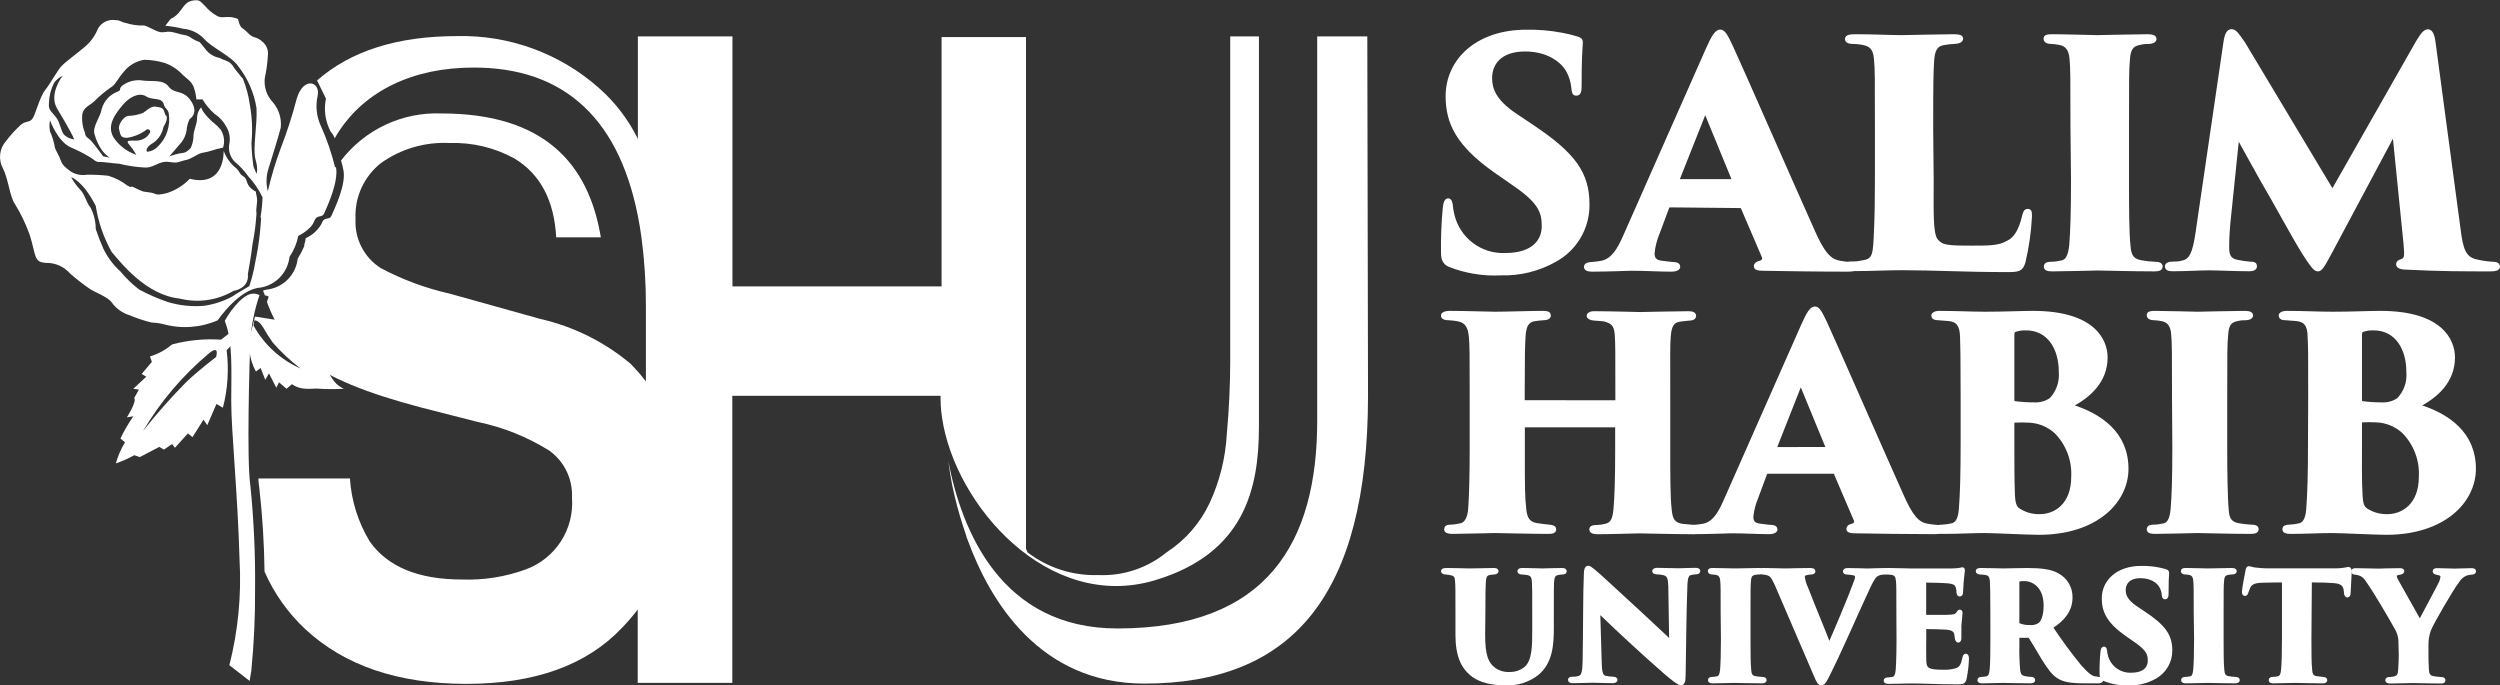
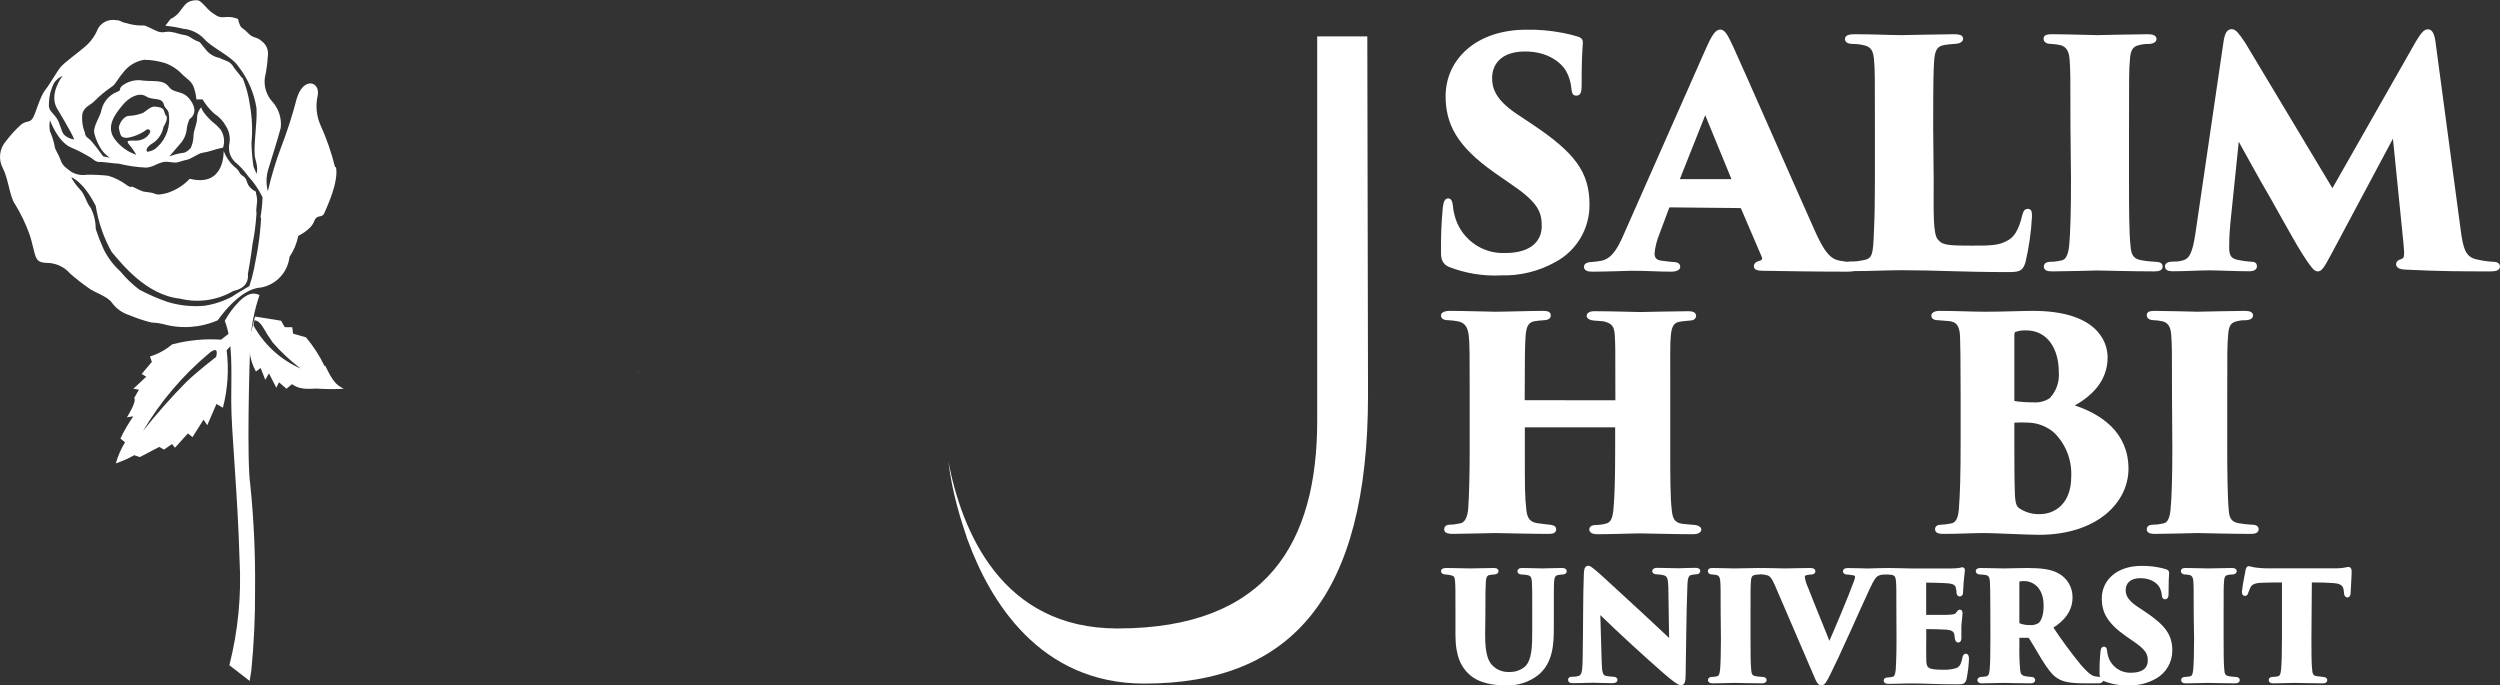
<svg xmlns="http://www.w3.org/2000/svg" width="5489" height="1505" viewBox="0 0 5489 1505" fill="none">
  <rect x="0" y="0" width="5489" height="1505" fill="#333333" stroke="none" />
  <path d="M3183.04 582.513C3171.57 577.772 3167.74 569.054 3167.74 555.442C3167.22 522.154 3168.55 488.863 3171.72 455.722C3173.1 443.486 3175.85 439.357 3179.83 439.357C3183.8 439.357 3185.33 445.475 3185.94 450.828C3186.54 457.947 3187.72 465.006 3189.46 471.934C3195.52 497.647 3210.35 520.446 3231.39 536.412C3252.44 552.378 3278.39 560.513 3304.78 559.418C3369.17 559.418 3388.9 526.229 3388.9 497.017C3388.9 467.805 3383.55 444.863 3325.74 405.25L3283.68 376.038C3200.93 317.766 3177.84 270.2 3177.84 210.552C3178.3 132.551 3243.15 69.079 3351.43 69.079C3377.59 68.633 3403.73 70.888 3429.43 75.808C3440.64 77.857 3451.73 80.564 3462.62 83.914C3469.5 86.055 3471.49 88.044 3471.49 93.397C3470.12 115.115 3468.74 128.727 3468.74 189.14C3468.74 201.375 3466.75 206.117 3461.24 206.117C3455.74 206.117 3455.28 204.128 3453.9 193.269C3452.73 179.386 3448.55 165.924 3441.67 153.81C3428.82 132.092 3397.47 109.15 3348.68 109.15C3293.01 109.15 3272.21 139.739 3272.21 171.551C3272.21 194.646 3280.31 221.105 3326.5 252.306L3361.07 275.401C3456.04 338.414 3486.02 380.473 3486.02 449.145C3486.27 474.161 3479.69 498.77 3467 520.328C3454.3 541.886 3435.98 559.577 3413.98 571.501C3378.02 591.799 3337.19 601.899 3295.91 600.713C3257.42 602.761 3218.94 596.555 3183.04 582.513Z" fill="white" stroke="white" stroke-width="7.735" stroke-miterlimit="10" />
  <path d="M3666.95 451.438C3663.59 451.438 3662.21 452.815 3660.83 456.18L3639.73 512.616C3634 526.484 3630.34 541.119 3628.87 556.052C3628.87 568.9 3634.99 575.017 3649.21 576.394C3656.71 577.77 3667.56 578.382 3673.07 579.147C3683.16 579.147 3685.31 582.512 3685.31 585.876C3685.31 589.241 3679.8 592.606 3670.93 592.606C3640.34 592.606 3617.4 590.618 3581.46 590.618C3573.96 590.618 3529.15 592.606 3495.2 592.606C3485.71 592.606 3481.58 590.006 3481.58 585.876C3481.58 581.747 3486.33 579.147 3494.58 579.147C3501.87 578.608 3509.12 577.689 3516.3 576.394C3540.01 571.653 3553.62 550.546 3567.84 517.969L3749.08 108.078C3761.93 78.866 3769.43 68.772 3776.92 68.772C3784.41 68.772 3789.77 78.254 3801.24 102.725C3818.98 140.655 3932.92 400.661 3979.11 503.745C4002.21 556.664 4017.04 573.029 4040.29 576.394C4047.45 577.837 4054.71 578.757 4062.01 579.147C4070.73 579.147 4074.86 581.747 4074.86 585.876C4074.86 590.006 4070.11 592.606 4057.27 592.606C3990.74 592.606 3913.35 591.382 3869.91 590.618C3859.05 590.618 3854.62 588.629 3854.62 584.5C3854.62 580.37 3857.98 577.77 3864.1 576.394C3870.22 575.017 3874.35 570.276 3872.36 564.158L3826.47 457.097C3826.14 455.925 3825.45 454.889 3824.48 454.145C3823.52 453.401 3822.34 452.988 3821.12 452.968L3666.95 451.438ZM3802.61 397.143C3806.74 397.143 3806.74 395.155 3805.98 393.778L3746.33 248.481C3744.34 243.74 3742.97 245.116 3741.59 248.481L3683.93 393.778C3683.93 395.767 3683.93 397.143 3686.53 397.143H3802.61Z" fill="white" stroke="white" stroke-width="7.735" stroke-miterlimit="10" />
  <path d="M4241.72 395.914C4241.72 464.434 4239.73 513.376 4251.2 527.6C4262.67 541.823 4273.53 543.2 4329.97 543.2C4367.28 543.2 4389 543.2 4407.97 532.341C4424.18 524.999 4435.8 507.258 4443.3 475.445C4445.29 467.951 4446.66 462.445 4452.02 462.445C4457.37 462.445 4457.52 465.963 4457.52 475.445C4455.8 509.047 4451.04 542.423 4443.3 575.165C4437.79 592.754 4432.44 593.519 4405.22 593.519C4311.61 593.519 4248.45 589.389 4175.8 589.389C4143.83 589.389 4107.28 591.377 4069.96 591.377C4060.48 591.377 4054.67 590.154 4054.67 584.036C4054.67 577.918 4058.8 577.918 4068.28 577.918C4077.76 577.918 4083.57 576.542 4091.37 575.165C4115.69 571.036 4116.46 558.8 4118.44 504.505C4119.82 477.434 4120.43 436.751 4120.43 394.691V275.853C4120.43 165.121 4120.43 153.498 4118.44 131.321C4117.07 112.203 4112.33 100.732 4095.35 95.99C4086.69 93.849 4077.81 92.72 4068.89 92.626C4061.4 92.626 4054.67 91.249 4054.67 85.743C4054.67 80.237 4061.4 79.014 4075.01 79.014C4113.7 79.014 4149.03 81.002 4175.49 81.002C4181.61 81.002 4265.73 79.014 4290.2 79.014C4302.44 79.014 4306.41 81.002 4306.41 85.131C4306.41 89.261 4299.68 92.626 4290.2 92.626C4282.45 92.952 4274.73 93.821 4267.11 95.226C4248.75 98.743 4244.01 111.591 4242.64 135.297C4241.26 159.004 4240.65 170.627 4240.65 282.583L4241.72 395.914Z" fill="white" stroke="white" stroke-width="7.735" stroke-miterlimit="10" />
  <path d="M4549.75 275.853C4549.75 170.627 4549.75 150.898 4547.76 129.179C4546.38 110.214 4538.89 98.591 4524.05 95.226C4517.32 93.713 4510.46 92.843 4503.56 92.626C4495.45 92.626 4490.71 89.873 4490.71 85.131C4490.71 80.39 4494.08 79.014 4506.01 79.014C4533.08 79.014 4599.61 81.002 4605.11 81.002C4610.62 81.002 4691.22 79.014 4715.69 79.014C4727.16 79.014 4730.99 81.767 4730.99 85.743C4730.99 89.72 4724.87 92.626 4717.99 92.626C4711.1 92.626 4707.13 92.626 4698.41 94.614C4680.67 97.979 4673.94 106.85 4672.56 131.321C4670.57 153.039 4670.57 170.627 4670.57 275.853V395.303C4670.57 448.833 4670.57 511.999 4673.94 540.447C4675.32 558.188 4679.29 571.036 4699.63 575.012C4709.74 576.89 4719.96 578.066 4730.22 578.53C4741.69 578.53 4744.45 581.13 4744.45 585.26C4744.45 589.389 4741.08 591.989 4730.22 591.989C4684.34 591.989 4611.39 590.001 4605.27 590.001C4601.9 590.001 4530.63 591.989 4507.54 591.989C4496.68 591.989 4491.32 590.766 4491.32 585.26C4491.32 579.754 4496.68 578.53 4504.78 578.53C4512.89 578.53 4518.39 577.153 4525.89 575.777C4540.11 573.789 4544.85 558.8 4547 539.07C4549.6 510.623 4550.97 461.681 4550.97 395.303L4549.75 275.853Z" fill="white" stroke="white" stroke-width="7.735" stroke-miterlimit="10" />
  <path d="M5398.74 504.516C5404.25 548.564 5410.97 565.693 5433.3 572.423C5445.98 575.66 5458.94 577.708 5472 578.541C5480.87 578.541 5485 580.529 5485 585.27C5485 590.011 5479.49 592 5468.63 592C5412.35 592 5357.29 592 5280.05 588.023C5267.05 587.259 5264.76 583.282 5264.76 579.917C5264.76 576.552 5267.36 574.411 5272.1 573.035C5282.96 569.058 5283.73 564.929 5280.97 534.34L5256.5 291.464L5116.71 553.305C5098.36 588.023 5094.38 592 5088.87 592C5083.37 592 5077.4 585.27 5058.29 555.446C5034.43 517.363 4993.13 439.973 4967.28 396.537C4956.12 376.96 4925.53 321.288 4912.83 298.5L4893.11 489.833C4890.51 519.045 4890.51 534.034 4890.51 544.128C4890.51 563.858 4897.23 571.964 4914.21 574.717C4922.48 576.47 4930.86 577.645 4939.29 578.235C4949.54 578.235 4951.53 580.223 4951.53 584.353C4951.53 588.482 4948.78 591.694 4937.92 591.694C4908.09 591.694 4870.78 589.706 4850.43 589.706C4830.09 589.706 4797.52 591.694 4772.43 591.694C4765.55 591.694 4757.14 591.694 4757.14 584.964C4757.14 580.835 4761.27 578.235 4770.75 578.235C4776.1 578.235 4783.6 578.235 4791.09 576.094C4810.67 572.117 4817.55 556.517 4824.28 511.704L4885.46 94.319C4888.21 73.977 4892.95 67.859 4899.68 67.859C4906.41 67.859 4911.92 74.589 4926.14 95.695L5121.15 420.855L5307.89 92.636C5318.75 74.895 5324.26 68.165 5330.98 68.165C5337.71 68.165 5341.84 77.648 5343.83 94.625L5398.74 504.516Z" fill="white" stroke="white" stroke-width="7.735" stroke-miterlimit="10" />
  <path d="M3546.82 882.701C3548.68 882.701 3550.55 881.551 3550.55 878.39V864.884C3550.55 766.173 3550.55 755.253 3549.26 735.568C3547.97 715.883 3542.94 706.831 3521.96 701.802C3516.79 701.084 3507.59 700.509 3499.54 699.934C3491.5 699.359 3487.48 696.055 3487.48 693.468C3487.48 690.882 3490.64 687.146 3500.26 687.146C3537.19 687.146 3594.66 689.014 3600.84 689.014C3607.02 689.014 3679.87 687.146 3707.31 687.146C3716.8 687.146 3720.1 689.732 3720.1 693.468C3720.1 697.204 3716.8 699.934 3710.47 699.934C3699.7 701.084 3696.1 701.083 3688.2 702.377C3671.53 704.963 3666.51 715.883 3664.64 736.286C3662.77 756.689 3663.34 773.213 3663.34 872.068V984.285C3663.34 1044.78 3663.34 1092.05 3666.51 1118.77C3668.37 1139.75 3673.55 1150.67 3692.66 1153.83C3701.56 1155.13 3714.35 1155.7 3720.67 1156.42C3727 1157.14 3731.6 1159.58 3731.6 1162.74C3731.6 1165.9 3726.42 1169.06 3718.81 1169.06C3674.84 1169.06 3610.33 1167.2 3598.97 1167.2C3587.62 1167.2 3538.91 1169.06 3507.73 1169.06C3496.24 1169.06 3493.37 1165.9 3493.37 1162.17C3493.37 1158.43 3497.25 1156.42 3505.58 1156.42C3513.91 1156.42 3519.95 1155.13 3525.26 1153.83C3540.64 1150.67 3544.37 1138.46 3546.39 1118.06C3548.83 1091.33 3550.12 1051.24 3550.12 990.608V938.306C3550.16 937.799 3550.1 937.288 3549.92 936.808C3549.75 936.329 3549.48 935.891 3549.13 935.524C3548.78 935.157 3548.35 934.87 3547.88 934.68C3547.4 934.491 3546.89 934.405 3546.39 934.427H3347.81C3345.95 934.427 3344.08 934.427 3344.08 938.306V1004.54C3344.08 1065.18 3344.08 1090.76 3347.24 1118.63C3349.11 1137.17 3354.85 1149.24 3373.96 1152.4C3387.33 1154.41 3393.79 1154.98 3400.83 1155.7C3407.87 1156.42 3412.9 1157.57 3412.9 1162.02C3412.9 1166.48 3409.74 1168.35 3400.12 1168.35C3363.76 1168.35 3288.62 1166.48 3282.15 1166.48C3275.68 1166.48 3209.45 1168.35 3189.04 1168.35C3182.15 1168.35 3174.67 1167.2 3174.67 1162.6C3174.67 1158 3177.26 1155.7 3185.45 1155.7C3193.64 1155.7 3196.95 1154.41 3205.28 1153.11C3220.51 1151.25 3226.26 1134.58 3227.55 1115.47C3229.42 1088.74 3230.71 1043.63 3230.71 983.567V872.499C3230.71 773.788 3230.71 759.132 3228.84 738.729C3226.98 718.326 3220.51 704.245 3198.24 701.083C3192.34 700.135 3186.39 699.512 3180.42 699.216C3168.93 699.216 3167.63 695.336 3167.63 692.175C3167.63 689.014 3174.67 686.428 3182 686.428C3218.93 686.428 3268.21 688.296 3282.58 688.296C3306.72 688.296 3360.31 686.428 3387.76 686.428C3399.25 686.428 3401.12 689.014 3401.12 692.75C3401.12 696.486 3397.24 699.216 3389.63 699.216C3382.16 699.604 3374.73 700.419 3367.36 701.658C3350.11 705.538 3346.95 720.194 3345.66 738.729C3344.37 757.264 3343.79 785.283 3343.79 864.884V878.246C3343.79 881.407 3345.66 882.557 3347.53 882.557L3546.82 882.701Z" fill="white" stroke="white" stroke-width="7.735" stroke-miterlimit="10" />
-   <path d="M3881.46 1036.3C3878.29 1036.3 3877 1037.6 3875.71 1040.76L3856.02 1093.78C3850.58 1106.79 3847.14 1120.54 3845.82 1134.58C3845.82 1146.65 3851.43 1152.4 3864.93 1153.69C3871.83 1154.99 3882.03 1155.56 3887.2 1156.28C3896.83 1156.28 3898.7 1159.44 3898.7 1162.6C3898.7 1165.76 3893.53 1168.92 3885.34 1168.92C3856.6 1168.92 3834.9 1167.06 3801.14 1167.06C3794.1 1167.06 3752 1168.92 3720.1 1168.92C3711.19 1168.92 3707.45 1166.48 3707.45 1162.6C3707.45 1158.72 3711.91 1156.28 3719.52 1156.28C3726.37 1155.78 3733.18 1154.92 3739.93 1153.69C3762.2 1149.24 3774.99 1129.41 3788.35 1098.81L3958.61 713.732C3970.68 686.288 3977.72 676.805 3984.76 676.805C3991.81 676.805 3996.83 685.713 4007.75 708.703C4024.28 744.336 4131.32 988.6 4174.72 1085.44C4196.41 1135.16 4210.49 1150.53 4232.19 1153.69C4238.92 1155.04 4245.74 1155.91 4252.59 1156.28C4260.93 1156.28 4264.66 1158.72 4264.66 1162.6C4264.66 1166.48 4260.21 1168.92 4248.14 1168.92C4185.64 1168.92 4112.93 1167.77 4072.13 1167.06C4061.92 1167.06 4057.76 1165.19 4057.76 1161.31C4057.76 1157.43 4060.92 1154.99 4066.67 1153.69C4072.41 1152.4 4076.15 1147.95 4074.28 1142.2L4031.17 1041.62C4031.18 1040.39 4030.77 1039.2 4030.01 1038.24C4029.26 1037.28 4028.2 1036.59 4027.01 1036.3H3881.46ZM4009.05 985.295C4012.78 985.295 4012.78 983.427 4012.21 982.134L3956.03 845.634C3954.16 841.18 3952.87 842.473 3951.57 845.634L3897.69 982.278C3897.69 984.146 3897.69 985.439 3900.28 985.439L4009.05 985.295Z" fill="white" stroke="white" stroke-width="7.735" stroke-miterlimit="10" />
  <path d="M4308.63 871.35C4308.63 777.524 4307.91 759.707 4307.34 739.304C4306.62 713.153 4297.71 702.951 4279.32 701.083L4255.61 699.216C4246.13 699.216 4244.26 695.911 4244.26 692.75C4244.26 689.589 4249.29 686.428 4256.9 686.428C4295.84 686.428 4327.74 688.296 4358.92 688.296C4401.02 688.296 4438.66 686.428 4463.52 686.428C4598.01 686.428 4623.59 748.93 4623.59 784.564C4623.59 836.291 4587.81 869.338 4545.71 891.034C4612.67 911.437 4669.42 952.244 4669.42 1029.4C4669.42 1100.24 4603.18 1170.36 4476.31 1170.36C4452.75 1170.36 4377.45 1166.48 4358.34 1166.48C4330.33 1166.48 4300.87 1168.35 4265.81 1168.35C4256.9 1168.35 4252.45 1166.48 4252.45 1162.02C4252.45 1157.57 4255.61 1155.7 4265.24 1155.7C4271.67 1155.35 4278.06 1154.48 4284.35 1153.11C4295.84 1151.25 4302.88 1141.62 4304.75 1118.06C4307.34 1083 4308.63 1046.21 4308.63 965.607V871.35ZM4418.84 979.688C4418.84 1010.29 4418.84 1054.98 4420.13 1087.45C4421.42 1107.85 4424.01 1116.19 4436.8 1122.51C4449.65 1129.66 4464.2 1133.19 4478.9 1132.71C4511.94 1132.71 4551.46 1109.72 4551.46 1046.5C4552.34 1028.44 4549.46 1010.39 4543.01 993.496C4536.55 976.603 4526.66 961.235 4513.96 948.364C4497.63 933.563 4476.63 924.969 4454.61 924.082C4443.99 923.502 4433.34 923.502 4422.72 924.082C4420.13 924.082 4418.84 925.375 4418.84 928.68V979.688ZM4418.84 878.39C4418.84 883.419 4421.42 883.994 4424.58 884.712C4437.92 886.463 4451.36 887.327 4464.81 887.299C4478.34 888.289 4491.8 884.695 4503.03 877.097C4510.64 869.057 4516.46 859.495 4520.1 849.044C4523.74 838.592 4525.12 827.488 4524.16 816.462C4524.16 764.879 4498.58 721.487 4448.29 721.487C4440.5 721.234 4432.73 722.303 4425.3 724.648C4421.42 725.941 4418.84 727.234 4418.84 736.143V878.39Z" fill="white" stroke="white" stroke-width="7.735" stroke-miterlimit="10" />
  <path d="M4772.73 871.35C4772.73 772.495 4772.73 753.959 4770.86 733.556C4769.57 715.739 4762.53 704.819 4748.45 701.658C4742.17 700.234 4735.77 699.416 4729.34 699.216C4721.72 699.216 4717.27 696.629 4717.27 692.175C4717.27 687.721 4720.43 686.428 4731.64 686.428C4757.07 686.428 4819.57 688.296 4824.6 688.296C4829.63 688.296 4905.64 686.428 4928.63 686.428C4939.4 686.428 4943 689.014 4943 692.75C4943 696.486 4937.25 699.216 4930.93 699.216C4924.6 699.216 4920.72 699.216 4912.39 701.083C4895.87 704.245 4889.55 712.578 4888.25 735.568C4886.24 755.971 4886.24 772.495 4886.24 871.35V983.567C4886.24 1033.86 4886.96 1093.2 4889.55 1119.92C4890.69 1136.59 4894.57 1148.66 4913.68 1152.4C4922.94 1154.13 4932.3 1155.23 4941.7 1155.7C4952.62 1155.7 4955.21 1158.14 4955.21 1162.02C4955.21 1165.9 4951.9 1168.35 4941.7 1168.35C4898.6 1168.35 4830.2 1166.48 4824.46 1166.48C4821.29 1166.48 4754.34 1168.35 4732.64 1168.35C4722.44 1168.35 4717.27 1167.2 4717.27 1162.02C4717.27 1156.85 4722.44 1155.7 4730.06 1155.7C4737.67 1155.7 4742.84 1154.41 4749.88 1153.11C4763.25 1151.25 4767.7 1137.17 4769.57 1118.63C4772.15 1091.91 4773.45 1045.93 4773.45 983.567L4772.73 871.35Z" fill="white" stroke="white" stroke-width="7.735" stroke-miterlimit="10" />
-   <path d="M5071.74 871.35C5071.74 777.524 5071.74 759.707 5070.45 739.304C5070.45 713.153 5060.96 702.951 5042.43 701.083L5018.43 699.216C5008.81 699.216 5006.94 695.911 5006.94 692.75C5006.94 689.589 5011.97 686.428 5019.73 686.428C5058.52 686.428 5090.42 688.296 5121.74 688.296C5163.7 688.296 5201.34 686.428 5226.2 686.428C5360.83 686.428 5386.26 748.93 5386.26 784.564C5386.26 836.291 5350.63 869.338 5308.53 891.034C5375.49 911.437 5432.24 952.244 5432.24 1029.4C5432.24 1100.24 5365.86 1170.36 5238.99 1170.36C5215.42 1170.36 5140.13 1166.48 5121.02 1166.48C5093 1166.48 5063.55 1168.35 5028.63 1168.35C5019.73 1168.35 5015.13 1166.48 5015.13 1162.02C5015.13 1157.57 5018.43 1155.7 5027.92 1155.7C5034.34 1155.35 5040.73 1154.48 5047.03 1153.11C5058.52 1151.25 5065.56 1141.62 5067.43 1118.06C5070.01 1083 5071.31 1046.21 5071.31 965.607L5071.74 871.35ZM5182.09 979.688C5182.09 1010.29 5181.37 1054.98 5183.38 1087.45C5184.53 1107.85 5187.12 1116.19 5199.91 1122.51C5212.76 1129.66 5227.31 1133.19 5242 1132.71C5275.05 1132.71 5314.71 1109.72 5314.71 1046.5C5315.65 1028.33 5312.78 1010.17 5306.3 993.174C5299.82 976.177 5289.86 960.719 5277.06 947.79C5260.76 932.957 5239.75 924.357 5217.72 923.507C5207.1 922.928 5196.45 922.928 5185.82 923.507C5183.38 923.507 5182.09 924.8 5182.09 928.105V979.688ZM5182.09 878.39C5182.09 883.419 5184.53 883.994 5187.84 884.712C5201.13 886.464 5214.52 887.328 5227.92 887.299C5241.45 888.289 5254.91 884.695 5266.14 877.097C5273.78 869.078 5279.62 859.519 5283.26 849.062C5286.9 838.605 5288.27 827.49 5287.27 816.462C5287.27 764.879 5261.69 721.487 5211.4 721.487C5203.61 721.248 5195.84 722.317 5188.41 724.648C5184.53 725.941 5182.09 727.234 5182.09 736.143V878.39Z" fill="white" stroke="white" stroke-width="7.735" stroke-miterlimit="10" />
  <path d="M3256.93 1393.84C3256.93 1438.71 3263.74 1457.52 3281.6 1470.19C3291.18 1476.62 3302.57 1479.81 3314.1 1479.26C3327.05 1479.65 3339.72 1475.39 3349.82 1467.26C3368.04 1451.67 3368.04 1417.56 3368.04 1384.11V1345.17C3368.04 1297.37 3368.04 1288.95 3367.38 1278.56C3366.73 1266.19 3364.09 1260.7 3353.4 1258.72C3349.82 1258.06 3347.91 1258.06 3341.4 1257.48C3337.15 1257.48 3335.54 1256.16 3335.54 1254.19C3335.54 1252.21 3337.16 1250.96 3342.86 1250.96C3361.38 1250.96 3381.22 1251.92 3386.42 1251.92C3391.61 1251.92 3413.35 1250.96 3429.24 1250.96C3434.14 1250.96 3436.04 1251.92 3436.04 1254.19C3436.04 1256.45 3434.8 1257.11 3430.55 1257.48C3427.16 1257.63 3423.78 1258.05 3420.45 1258.72C3411.74 1260.41 3409.11 1265.24 3408.15 1278.56C3407.72 1288.95 3407.72 1297.44 3407.72 1345.17V1376.93C3407.72 1413.97 3406.03 1453.94 3374.56 1479.41C3355.26 1494.28 3331.34 1501.87 3307 1500.85C3278.45 1500.85 3249.83 1496.61 3229.7 1478.9C3212.5 1464.26 3199.47 1440.91 3199.47 1394.14V1345.17C3199.47 1294.81 3199.47 1285.73 3198.52 1275.34C3197.86 1266.19 3195.89 1262.02 3188.42 1259.75C3183.87 1258.55 3179.21 1257.79 3174.51 1257.48C3169.61 1257.48 3167.63 1255.8 3167.63 1253.89C3167.63 1251.99 3170.27 1250.96 3176.42 1250.96C3190.4 1250.96 3223.19 1251.92 3226.12 1251.92C3229.04 1251.92 3267.4 1250.96 3279.04 1250.96C3284.6 1250.96 3286.36 1251.92 3286.36 1253.89C3286.36 1255.87 3284.75 1257.11 3280.5 1257.48C3277.57 1257.48 3273.18 1258.06 3269.81 1258.72C3260.67 1260.7 3259.06 1267.51 3258.4 1277.9C3257.74 1288.29 3257.44 1303.59 3257.44 1345.17L3256.93 1393.84Z" fill="white" stroke="white" stroke-width="7.735" stroke-miterlimit="10" />
  <path d="M3481.35 1261.65C3481.35 1251.92 3482.96 1246.06 3486.84 1246.06C3489.47 1246.06 3491.09 1247.09 3499.5 1253.89C3513.19 1265.24 3530.1 1281.49 3604.47 1349.71C3637.55 1380.23 3660.02 1401.97 3668.73 1409.8L3666.83 1288C3666.17 1269.78 3664.56 1261.36 3651.53 1258.73C3646.82 1257.83 3642.05 1257.29 3637.26 1257.12C3633.01 1257.12 3631.4 1255.43 3631.4 1253.82C3631.4 1252.21 3634.33 1250.6 3637.92 1250.6C3650.87 1250.6 3672.02 1251.55 3684.98 1251.55C3692.3 1251.55 3708.4 1250.6 3722.02 1250.6C3726.92 1250.6 3729.34 1251.55 3729.34 1253.53C3729.34 1255.5 3727.73 1257.12 3723.77 1257.12C3721.04 1257.13 3718.31 1257.45 3715.65 1258.07C3704.96 1259.38 3701.74 1264.87 3701.01 1285C3698.45 1350.29 3698.45 1415.29 3697.13 1480.51C3697.13 1497.12 3694.86 1500.71 3690.62 1500.71C3686.37 1500.71 3675.39 1492.88 3654.02 1474.36C3632.65 1455.84 3603.37 1429.2 3583.9 1411.34C3565.67 1394.8 3533.25 1364.27 3509.53 1341.22L3512.75 1451.96C3513.41 1475.31 3514.73 1484.09 3523.8 1487.39C3529.45 1488.72 3535.21 1489.48 3541 1489.66C3545.91 1489.66 3547.52 1490.9 3547.52 1492.88C3547.52 1494.85 3544.88 1496.1 3539.69 1496.1C3528.34 1496.1 3517.73 1495.51 3497.82 1495.15C3490.5 1495.15 3466.27 1496.1 3453.9 1496.1C3449.36 1496.1 3446.58 1495.51 3446.58 1492.88C3446.58 1490.24 3448.19 1489.66 3452.73 1489.66C3455.66 1489.66 3460.05 1489.66 3463.42 1488.63C3476.15 1486.73 3478.06 1478.61 3478.72 1448.38C3480.03 1381.84 3479.37 1303.59 3481.35 1261.65Z" fill="white" stroke="white" stroke-width="7.735" stroke-miterlimit="10" />
  <path d="M3781.75 1345.17C3781.75 1294.81 3781.75 1285.37 3780.79 1274.97C3780.14 1265.9 3776.55 1260.33 3769.45 1258.72C3766.25 1258 3762.99 1257.59 3759.71 1257.48C3755.76 1257.48 3753.49 1256.16 3753.49 1253.89C3753.49 1251.62 3755.1 1250.96 3760.81 1250.96C3773.77 1250.96 3805.61 1251.92 3808.24 1251.92C3810.88 1251.92 3849.45 1250.96 3861.16 1250.96C3866.65 1250.96 3868.48 1252.28 3868.48 1254.19C3868.48 1256.09 3865.55 1257.48 3862.26 1257.48C3858.97 1257.48 3857.06 1257.48 3852.89 1258.43C3844.4 1260.04 3841.18 1264.29 3840.52 1276C3839.57 1286.39 3839.57 1294.81 3839.57 1345.17V1402.33C3839.57 1427.95 3839.57 1458.18 3841.18 1471.8C3841.84 1480.29 3843.74 1486.44 3853.48 1488.34C3858.31 1489.24 3863.2 1489.8 3868.12 1490.02C3873.61 1490.02 3874.92 1491.27 3874.92 1493.24C3874.92 1495.22 3873.31 1496.46 3868.12 1496.46C3846.16 1496.46 3811.24 1495.51 3808.32 1495.51C3806.71 1495.51 3772.6 1496.46 3761.54 1496.46C3756.35 1496.46 3753.79 1495.88 3753.79 1493.24C3753.79 1490.61 3756.35 1490.02 3760.3 1490.02C3764.25 1490.02 3766.74 1489.36 3770.33 1488.7C3777.13 1487.75 3779.4 1480.58 3780.43 1471.14C3781.67 1457.52 3782.33 1434.1 3782.33 1402.33L3781.75 1345.17Z" fill="white" stroke="white" stroke-width="7.735" stroke-miterlimit="10" />
  <path d="M3900.62 1283.76C3891.54 1263.63 3887.95 1260.7 3876.9 1258.43C3874.5 1257.84 3872.05 1257.52 3869.58 1257.48C3865.99 1256.82 3864.38 1255.5 3864.38 1253.89C3864.38 1252.28 3867.02 1250.96 3871.19 1250.96C3888.76 1250.96 3907.79 1251.92 3920.6 1251.92C3931.94 1251.92 3949.51 1250.96 3974.84 1250.96C3979.67 1250.96 3982.16 1252.28 3982.16 1254.19C3982.16 1256.09 3980.18 1257.48 3977.25 1257.48C3974.33 1257.56 3971.41 1257.88 3968.54 1258.43C3960.05 1259.75 3958.73 1263.26 3958.73 1266.56C3959.84 1275.11 3962.32 1283.44 3966.05 1291.22C3981.28 1330.82 4001.77 1379.06 4016.34 1417.27C4029.66 1387.33 4063.48 1307.47 4074.16 1277.24C4075.72 1273.88 4076.61 1270.25 4076.8 1266.56C4076.8 1262.31 4074.82 1260.04 4068.97 1259.24C4064.7 1258.36 4060.36 1257.82 4056.01 1257.63C4051.76 1257.63 4050.15 1256.31 4050.15 1254.33C4050.15 1252.36 4051.76 1251.11 4057.47 1251.11C4078.92 1251.11 4094.88 1252.06 4099.71 1252.06C4104.54 1252.06 4125.69 1251.11 4135.79 1251.11C4140.62 1251.11 4143.11 1252.06 4143.11 1254.33C4143.11 1256.6 4141.5 1257.63 4137.33 1257.63C4132.3 1257.54 4127.3 1258.54 4122.69 1260.55C4115.88 1263.77 4111.35 1270.58 4102.27 1289.83C4089.24 1317.79 4077.6 1344.07 4059.08 1384.99C4038.3 1431.17 4024.32 1460.67 4015.82 1477.58C4006.46 1496.76 4003.16 1501 3998.99 1501C3994.82 1501 3991.67 1496.39 3985.67 1481.46L3900.62 1283.76Z" fill="white" stroke="white" stroke-width="7.735" stroke-miterlimit="10" />
  <path d="M4167.56 1345.17C4167.56 1292.18 4167.56 1285.74 4166.61 1275.34C4165.66 1264.95 4163.02 1260.7 4154.9 1258.43C4151.36 1257.92 4147.79 1257.6 4144.21 1257.48C4139.97 1257.48 4138.36 1255.8 4138.36 1253.9C4138.36 1251.99 4140.33 1250.97 4145.68 1250.97C4164.19 1250.97 4179.78 1251.92 4194.06 1251.92H4285.63C4291.51 1251.94 4297.38 1251.5 4303.19 1250.6C4304.87 1249.96 4306.61 1249.52 4308.39 1249.29C4310 1249.29 4310.29 1250.6 4310.29 1252.21C4310.29 1253.82 4309.71 1257.12 4308.68 1266.49C4307.73 1273 4307.07 1284.35 4306.12 1301.25C4306.12 1303.89 4304.8 1305.79 4302.83 1305.79C4300.85 1305.79 4299.9 1304.18 4299.61 1301.25C4299.66 1297.41 4299.11 1293.59 4298 1289.91C4296.39 1282.59 4292.14 1278.2 4276.55 1276.88C4265.86 1275.93 4237.61 1275.27 4227.8 1275.27C4225.9 1275.27 4225.24 1276.29 4225.24 1278.56V1350C4225.24 1352.27 4225.24 1353.88 4227.8 1353.88C4236.95 1353.88 4263.23 1353.88 4274.94 1353.88C4290.82 1353.22 4295.07 1352.2 4298.65 1346.56C4300.56 1343.71 4301.58 1342.39 4303.19 1342.39C4304.8 1342.39 4305.1 1344.37 4305.1 1346.27C4305.1 1349.56 4303.49 1360.91 4302.53 1373.86C4302.53 1381.18 4302.53 1397.29 4302.53 1400.87C4302.53 1404.46 4301.51 1407.02 4299.61 1407.02C4297.7 1407.02 4296.68 1404.75 4296.02 1401.83C4295.36 1398.9 4295.36 1396.92 4295.07 1394.51C4293.75 1385.06 4289.21 1379.87 4273.11 1378.55C4264.03 1377.89 4237.39 1377.3 4227.36 1377.3C4225.68 1377.3 4225.39 1378.91 4225.39 1381.48V1403.87C4225.39 1414.93 4225.02 1434.1 4225.39 1446.47C4225.39 1469.17 4230.22 1474.36 4266.3 1474.36C4276.53 1474.8 4286.75 1473.49 4296.53 1470.48C4305.61 1466.9 4309.49 1459.8 4312.42 1444.86C4313.07 1440.91 4314.39 1439.01 4316.29 1439.01C4318.2 1439.01 4319.22 1442.23 4319.22 1446.33C4318.68 1460.96 4316.95 1475.53 4314.03 1489.88C4311.76 1498.3 4309.49 1498.66 4297.48 1498.66C4252.69 1498.66 4228.31 1496.69 4194.2 1496.69C4178.91 1496.69 4164.93 1497.64 4147.43 1497.64C4141.58 1497.64 4139.6 1496.69 4139.6 1494.42C4139.6 1492.15 4141.28 1491.2 4146.11 1491.2C4149.39 1490.99 4152.64 1490.55 4155.85 1489.88C4165 1488.56 4166.24 1476.27 4166.9 1455.77C4167.56 1442.81 4167.85 1423.64 4167.85 1403.51L4167.56 1345.17Z" fill="white" stroke="white" stroke-width="7.735" stroke-miterlimit="10" />
  <path d="M4373.9 1345.17C4373.9 1294.81 4373.31 1288.29 4372.94 1277.9C4372.29 1264.58 4368.41 1260.41 4360.65 1258.72C4356.33 1258.07 4351.98 1257.66 4347.62 1257.48C4343.74 1257.48 4341.76 1255.8 4341.76 1253.89C4341.76 1251.99 4344.03 1250.96 4349.08 1250.96C4363.06 1250.96 4394.24 1251.92 4398.78 1251.92C4404.93 1251.92 4436.11 1250.96 4451.04 1250.96C4481.57 1250.96 4503.01 1253.89 4517.29 1262.02C4526.29 1266.78 4533.79 1273.95 4538.96 1282.72C4544.13 1291.5 4546.76 1301.54 4546.57 1311.72C4546.57 1338.95 4530.97 1359.73 4503.09 1376.93C4522.74 1406.67 4543.87 1435.4 4566.4 1463.01C4583.6 1482.19 4591.43 1487.75 4600.51 1489C4604.1 1489.66 4606 1489.66 4608.63 1490.02C4611.27 1490.39 4614.12 1491.27 4614.12 1493.24C4614.12 1495.22 4610.9 1496.46 4607.61 1496.46H4578.33C4544.88 1496.46 4530.61 1493.24 4519.19 1485.78C4508.8 1479.63 4498.4 1465.65 4485.74 1445.15C4471.1 1420.49 4463.34 1407.16 4457.49 1398.38C4457.02 1397.8 4456.43 1397.33 4455.76 1397C4455.09 1396.67 4454.35 1396.49 4453.61 1396.48H4432.45C4430.84 1396.48 4429.89 1397.14 4429.89 1399.04V1415.66C4429.42 1433.85 4429.96 1452.05 4431.5 1470.19C4432.16 1478.6 4434.43 1485.78 4444.16 1488.05C4448.97 1489.16 4453.87 1489.82 4458.8 1490.02C4464 1490.02 4464.59 1491.63 4464.59 1493.54C4464.59 1495.44 4462.32 1496.46 4457.78 1496.46C4435.82 1496.46 4400.61 1495.51 4398.34 1495.51C4394.46 1495.51 4362.99 1496.46 4351.94 1496.46C4347.03 1496.46 4345.42 1495.51 4345.42 1493.24C4345.42 1490.97 4347.69 1490.02 4351.28 1490.02C4354.87 1490.02 4358.6 1489.36 4362.33 1488.7C4368.77 1487.09 4371.41 1481.38 4372.36 1470.19C4373.68 1456.57 4373.97 1433.59 4373.97 1402.33L4373.9 1345.17ZM4429.82 1367.13C4429.7 1368.14 4429.93 1369.17 4430.46 1370.04C4430.99 1370.92 4431.79 1371.59 4432.75 1371.96C4440.65 1375.21 4449.17 1376.66 4457.71 1376.2C4464.93 1376.82 4472.15 1374.99 4478.2 1371.01C4485.01 1365.81 4490.86 1351.83 4490.86 1330.09C4490.86 1283.98 4461.58 1271.97 4444.75 1271.97C4440.36 1271.74 4435.97 1272.18 4431.72 1273.29C4430.48 1273.88 4429.82 1274.24 4429.82 1276.8V1367.13Z" fill="white" stroke="white" stroke-width="7.735" stroke-miterlimit="10" />
  <path d="M4621.01 1491.92C4615.44 1489.66 4613.69 1485.48 4613.69 1478.97C4613.41 1463.04 4614.07 1447.1 4615.66 1431.25C4616.25 1425.39 4617.57 1423.41 4619.54 1423.41C4621.52 1423.41 4622.1 1426.34 4622.47 1428.9C4622.73 1432.31 4623.27 1435.69 4624.08 1439C4626.98 1451.31 4634.07 1462.22 4644.15 1469.86C4654.22 1477.5 4666.64 1481.4 4679.27 1480.87C4710.16 1480.87 4719.53 1464.99 4719.53 1451.01C4719.53 1437.03 4716.97 1426.05 4689.37 1407.09L4669.24 1393.11C4629.57 1365.22 4618.52 1342.46 4618.52 1313.91C4618.52 1276.51 4649.41 1246.35 4701.37 1246.35C4713.9 1246.14 4726.41 1247.22 4738.7 1249.57C4744.05 1250.58 4749.33 1251.9 4754.51 1253.53C4757.74 1254.55 4758.69 1255.5 4758.69 1258.06C4758.1 1268.46 4757.44 1274.97 4757.44 1303.89C4757.44 1309.74 4756.42 1312.01 4753.86 1312.01C4751.29 1312.01 4750.93 1311.06 4750.27 1305.86C4749.74 1299.21 4747.74 1292.76 4744.41 1286.98C4738.27 1276.58 4723.33 1265.6 4699.91 1265.6C4673.27 1265.6 4663.31 1280.24 4663.31 1295.47C4663.31 1306.52 4667.19 1319.18 4689.3 1334.11L4705.91 1345.17C4751.37 1375.32 4765.64 1395.45 4765.64 1428.32C4765.72 1440.27 4762.57 1452.03 4756.51 1462.34C4750.46 1472.65 4741.72 1481.13 4731.24 1486.87C4714.02 1496.57 4694.49 1501.41 4674.73 1500.85C4656.39 1501.72 4638.08 1498.68 4621.01 1491.92Z" fill="white" stroke="white" stroke-width="7.735" stroke-miterlimit="10" />
  <path d="M4820.39 1345.17C4820.39 1294.81 4820.39 1285.37 4819.44 1274.97C4818.78 1265.9 4815.2 1260.33 4808.02 1258.72C4804.83 1258 4801.57 1257.58 4798.29 1257.48C4794.41 1257.48 4792.14 1256.16 4792.14 1253.89C4792.14 1251.62 4793.75 1250.96 4799.46 1250.96C4812.49 1250.96 4844.33 1251.92 4846.89 1251.92C4849.45 1251.92 4888.17 1250.96 4899.88 1250.96C4905.37 1250.96 4907.2 1252.28 4907.2 1254.19C4907.2 1256.09 4904.28 1257.48 4901.05 1257.48C4897.83 1257.48 4895.86 1257.48 4891.61 1258.43C4883.19 1260.04 4879.9 1264.29 4879.32 1276C4878.29 1286.39 4878.29 1294.81 4878.29 1345.17V1402.33C4878.29 1427.95 4878.29 1458.18 4879.9 1471.8C4880.56 1480.29 4882.54 1486.44 4892.27 1488.34C4897.11 1489.24 4902 1489.8 4906.91 1490.02C4912.47 1490.02 4913.79 1491.27 4913.79 1493.24C4913.79 1495.22 4912.11 1496.46 4906.91 1496.46C4884.95 1496.46 4850.11 1495.51 4847.18 1495.51C4845.57 1495.51 4811.46 1496.46 4800.41 1496.46C4795.21 1496.46 4792.58 1495.88 4792.58 1493.24C4792.58 1490.61 4795.21 1490.02 4799.09 1490.02C4802.97 1490.02 4805.61 1489.36 4809.19 1488.7C4816 1487.75 4818.27 1480.58 4819.22 1471.14C4820.54 1457.52 4821.2 1434.1 4821.2 1402.33L4820.39 1345.17Z" fill="white" stroke="white" stroke-width="7.735" stroke-miterlimit="10" />
  <path d="M5071.09 1402.34C5071.09 1427.66 5071.09 1457.82 5072.77 1471.51C5073.36 1479.92 5075.63 1486.73 5085.43 1488.34C5089.61 1489 5093.56 1489.37 5099.34 1490.02C5105.12 1490.68 5105.86 1491.27 5105.86 1493.54C5105.86 1495.81 5104.24 1496.47 5098.54 1496.47C5076.58 1496.47 5044.96 1495.51 5039.98 1495.51C5035 1495.51 5002.94 1496.47 4992.26 1496.47C4987.06 1496.47 4984.94 1495.88 4984.94 1493.24C4984.94 1490.61 4987.5 1490.02 4991.38 1490.02C4995.26 1490.02 4998.18 1489.37 5001.77 1488.71C5009.09 1487.39 5011.21 1480.29 5012.16 1470.85C5013.48 1457.23 5014.14 1433.81 5014.14 1402.34V1274.98C5001.48 1274.98 4981.35 1274.98 4965.1 1275.63C4946.87 1276.59 4939.77 1280.83 4935.82 1292.18C4934.72 1294.56 4933.74 1297.01 4932.89 1299.5C4932.24 1302.13 4931.28 1304.69 4929.01 1304.69C4926.75 1304.69 4926.09 1302.13 4926.38 1298.25C4927.7 1284.93 4931.28 1267.36 4933.7 1255.07C4934.36 1250.16 4935.31 1246.94 4937.29 1246.94C4941.02 1247.57 4944.71 1248.43 4948.34 1249.5C4960.27 1251.13 4972.31 1251.89 4984.35 1251.77H5125.62C5132.47 1251.86 5139.33 1251.42 5146.11 1250.45C5149.44 1249.62 5152.81 1248.98 5156.21 1248.55C5159.14 1248.55 5159.43 1250.45 5159.43 1258.58C5159.43 1263.12 5157.46 1293.35 5157.17 1301.47C5157.17 1306.01 5155.85 1307.99 5153.94 1307.99C5152.04 1307.99 5150.65 1306.01 5150.36 1302.13C5150.07 1298.25 5149.99 1297.23 5149.7 1295.62C5148.38 1285.59 5143.55 1277.76 5124.37 1276.44C5113.61 1275.49 5096.78 1274.83 5072.04 1274.83L5071.09 1402.34Z" fill="white" stroke="white" stroke-width="7.735" stroke-miterlimit="10" />
-   <path d="M5269.89 1412.36C5270.3 1400.24 5267.12 1388.27 5260.74 1377.96C5248.73 1356 5216.82 1302.35 5205.55 1285.73C5193.25 1266.92 5189.66 1262.68 5179.27 1259.45C5176.49 1258.68 5173.65 1258.14 5170.78 1257.84C5167.56 1257.84 5165.95 1256.16 5165.95 1254.26C5165.95 1252.35 5168.51 1251.33 5172.46 1251.33C5185.71 1251.33 5210.09 1252.28 5222.46 1252.28C5227.94 1252.28 5248.44 1251.33 5268.86 1251.33C5272.45 1251.33 5275.08 1251.99 5275.08 1253.89C5275.08 1255.8 5273.4 1257.19 5268.57 1258.14C5259.78 1259.09 5258.47 1262.38 5258.47 1264.94C5258.82 1268.3 5259.95 1271.53 5261.76 1274.39C5266.96 1283.83 5307.51 1355.93 5313 1365.66C5332.83 1328.33 5350.4 1295.83 5356.92 1282.8C5359.75 1277.7 5361.52 1272.07 5362.11 1266.26C5362.11 1262.68 5360.14 1259.75 5350.4 1258.14C5347.47 1257.48 5344.91 1256.53 5344.91 1254.26C5344.91 1251.99 5346.81 1251.33 5352.23 1251.33C5365.55 1251.33 5376.61 1252.28 5388.83 1252.28C5393.37 1252.28 5420.01 1251.33 5426.16 1251.33C5430.04 1251.33 5432.67 1251.99 5432.67 1254.26C5432.67 1256.53 5430.4 1257.84 5426.16 1257.84C5421.85 1258.17 5417.59 1259.03 5413.5 1260.41C5405.88 1263.91 5399.53 1269.69 5395.34 1276.95C5384.29 1290.64 5337.81 1370.2 5333.27 1383.81C5329.82 1393.75 5328.06 1404.19 5328.08 1414.7V1437.76C5328.08 1442.96 5328.08 1456.28 5329.03 1469.89C5329.69 1478.02 5330.35 1486.14 5342.35 1488.41C5348.27 1489.37 5354.23 1490.03 5360.21 1490.39C5364.16 1490.39 5365.41 1491.63 5365.41 1493.9C5365.41 1496.17 5363.8 1496.83 5358.97 1496.83C5335.54 1496.83 5308.61 1495.88 5297.85 1495.88C5288.48 1495.88 5262.13 1496.83 5247.56 1496.83C5242.95 1496.83 5241.05 1495.58 5241.05 1493.32C5241.05 1491.05 5242.95 1490.39 5246.9 1490.39C5250.73 1490.18 5254.53 1489.61 5258.25 1488.7C5266.67 1486.43 5268.64 1480.65 5269.3 1471.21C5270.25 1457.6 5270.62 1442.96 5270.62 1437.76L5269.89 1412.36Z" fill="white" stroke="white" stroke-width="7.735" stroke-miterlimit="10" />
  <path d="M1400.5 816.377L1403.34 819.213L1400.5 815.746V816.377Z" fill="white" />
  <path d="M3002.06 79.894H2892.07V923.533C2892.07 1190.14 2783.35 1379.86 2453.39 1379.86C2198.13 1379.86 2111.46 1165.25 2082.15 1012.72C2084.36 1030.05 2087.2 1047.7 2090.35 1063.77C2096.76 1095.1 2104.97 1126.04 2114.93 1156.42C2117.14 1163.67 2119.66 1170.92 2122.18 1178.48C2122.18 1181 2124.07 1183.53 2124.7 1185.73C2173.23 1319.04 2282.27 1500.88 2512.33 1500.88C2836.29 1500.88 3003.63 1308.95 3003.63 867.438L3002.06 79.894Z" fill="white" />
-   <path d="M2535.96 1273.95C2731.66 1215.34 2764.12 1073.84 2764.12 937.066V79.876H2701.09V789.579C2701.09 843.468 2698.57 898.304 2693.53 953.769C2690.61 1006.03 2677.78 1057.26 2655.71 1104.72C2634.93 1148.89 2602.17 1186.34 2561.17 1212.82C2519.2 1247.22 2466.01 1264.95 2411.79 1262.61C2355.7 1264.51 2300.68 1246.92 2256.11 1212.82L2252.64 1204.62V81.452H2067.34V628.856H1608.18V79.876H1400.5V304.889C1379.48 262.197 1350.24 224.072 1314.46 192.697C1228.86 117.105 1117.9 76.59 1003.73 79.246C872.63 79.246 770.104 111.706 696.151 176.625L715.689 216.648C711.08 238.581 713.506 261.409 722.623 281.883C727.98 295.119 729.24 289.131 734.913 303.628C785.336 214.127 883.976 154.565 1016.97 148.892C1226.54 139.753 1356.06 249.423 1400.5 474.121C1403.65 489.247 1406.17 505.635 1408.37 521.077C1414.91 570.389 1418.18 620.08 1418.14 669.824V837.481L1403.33 818.887L1400.5 816.051C1395.14 810.063 1389.78 804.076 1384.11 798.403C1327.03 750.583 1259.42 716.992 1186.83 700.393L987.027 644.613C934.32 632.772 883.442 613.905 835.759 588.517C817.843 577.048 803.295 561.025 793.605 542.088C783.915 523.15 779.43 501.978 780.609 480.738C779.439 457.258 783.922 433.839 793.684 412.452C803.445 391.064 818.199 372.333 836.704 357.833C880.543 326.667 933.628 311.23 987.343 314.028C1036.78 312.359 1085.76 324.005 1129.16 347.748C1186.09 381.994 1216.77 439.77 1221.18 521.077H1319.19C1292.09 357.517 1193.13 249.108 969.379 249.108C927.015 247.388 884.858 255.881 846.465 273.871C808.072 291.861 774.568 318.82 748.779 352.475C750.67 359.093 752.561 365.711 753.822 372.644C761.07 404.159 733.968 458.994 728.295 472.545C722.622 486.096 712.538 472.545 705.92 491.453C697.974 505.348 685.842 516.378 671.254 522.967C670.705 527.689 669.648 532.338 668.102 536.834V540.3C663.987 549.902 659.141 559.173 653.606 568.033C651.751 584.525 644.61 599.974 633.25 612.073C621.89 624.171 606.92 632.27 590.577 635.159C586.297 635.542 582.071 636.387 577.972 637.68C577.972 641.461 580.493 644.613 581.438 648.395C584.435 648.765 587.328 649.729 589.948 651.231C589.948 651.231 588.371 655.643 586.165 662.891C603.719 713.027 634.542 757.464 675.351 791.47C720.732 828.657 804.034 863.112 925.26 894.837L1048.48 926.351C1104.32 937.873 1157.67 959.213 1206.05 989.38C1222.32 1001.09 1235.4 1016.68 1244.09 1034.73C1252.79 1052.79 1256.83 1072.73 1255.84 1092.75C1258.42 1126.52 1249.86 1160.22 1231.48 1188.67C1213.1 1217.13 1185.9 1238.78 1154.05 1250.32C1109.37 1266.6 1061.97 1274.09 1014.45 1272.38C918.642 1272.38 851.096 1244.54 811.808 1188.87C786.367 1146.93 771.446 1099.47 768.318 1050.52H567.257C567.429 1056.86 568.061 1063.18 569.148 1069.43C576.142 1131.07 580.033 1193.02 580.808 1255.05C601.721 1302.66 632.059 1345.54 669.993 1381.1C756.132 1461.36 874.101 1501.49 1023.9 1501.49C1173.7 1501.49 1287.36 1460.73 1364.88 1379.21C1377.51 1366.32 1389.29 1352.63 1400.18 1338.24V1499.28H1607.86V868.995H2065.13V875.298C2065.13 879.71 2065.13 895.152 2068.28 916.582C2096.33 1109.45 2301.81 1344.23 2535.96 1273.95Z" fill="white" />
  <path d="M548.353 1495.21L503.602 1460.54C522.767 1385.13 530.313 1307.23 525.978 1229.54C521.881 1081.43 507.699 947.806 507.699 880.68C507.699 813.554 511.797 750.841 493.518 704.515C501.976 688.926 512.585 674.604 525.033 661.97C543.626 643.692 556.547 641.486 569.783 647.789C558.882 679.891 552.105 713.248 549.614 747.059C547.723 795.591 541.42 1010.83 549.614 1065.35C557.33 1141.26 560.801 1217.54 560.013 1293.83C560.383 1353.39 557.648 1412.93 551.819 1472.2C548.037 1494.26 548.038 1496.47 548.038 1496.47" fill="white" />
  <path d="M507.698 758.066L503.601 731.594L485.324 745.775C449.175 743.375 412.877 746.888 377.86 756.175C363.643 768.196 347.131 777.202 329.327 782.647L333.424 794.622L311.049 821.094L321.134 827.082L292.771 853.554L305.062 855.445L294.661 873.723C300.964 881.602 278.59 916.268 278.59 916.268L292.771 914.062C281.943 929.507 272.454 945.848 264.408 962.909L274.493 971.102C265.657 985.536 258.869 1001.13 254.323 1017.43C268.304 1012.72 281.809 1006.71 294.661 999.466L306.952 1003.56L349.811 981.187L359.896 987.175L377.86 974.884L384.163 983.078L412.526 951.564L422.61 959.757L446.876 921.31L455.07 933.601L475.239 886.959L489.421 895.153C500.076 854.027 502.855 811.256 497.614 769.096L507.698 758.066ZM473.348 784.538C473.348 784.538 432.379 816.052 408.429 839.373C374.919 873.277 343.354 909.05 313.886 946.521C352.018 882.035 400.823 824.491 458.221 776.344C458.221 776.344 482.487 754.284 474.293 784.538" fill="white" />
  <path d="M712.543 803.763C701.699 781.126 688.04 759.949 671.889 740.735L643.526 732.541L641.636 718.36H625.249L617.054 704.178L560.014 695.039L551.82 726.553C547.56 741.353 546.259 756.847 547.989 772.15C549.719 787.452 554.448 802.264 561.904 815.739L572.305 807.86L582.389 834.017L590.583 819.836L606.655 851.35L612.643 839.375L629.03 853.556L641.006 843.472C663.381 859.544 687.647 851.35 701.828 853.556C719.462 854.541 737.138 854.541 754.772 853.556C738.385 845.362 730.507 837.484 714.119 802.818M556.547 715.523L558.438 703.548C558.438 703.548 566.632 701.342 577.032 717.729C583.777 729.661 591.14 741.232 599.091 752.395C617.407 773.3 637.785 792.305 659.914 809.121C615.999 789.831 579.669 756.602 556.547 714.578" fill="white" />
  <path d="M735.552 366.656C727.857 335.397 717.308 304.91 704.038 275.58C694.833 255.124 692.51 232.234 697.419 210.345C704.037 178.831 665.905 167.171 651.408 216.963C641.785 253.725 630.106 289.919 616.428 325.372C604.876 356.219 595.401 387.804 588.065 419.916C584.235 405.138 584.235 389.628 588.065 374.85C594.998 352.16 611.701 299.531 616.428 280.307C617.471 270.392 616.501 260.369 613.576 250.839C610.652 241.308 605.834 232.466 599.41 224.842C592.584 217.769 587.429 209.258 584.32 199.933C581.212 190.608 580.23 180.706 581.447 170.952C584.963 155.087 587.177 138.961 588.065 122.735C589.007 116.864 588.364 110.848 586.203 105.308C584.043 99.767 580.442 94.904 575.774 91.221C562.223 78.93 556.866 85.548 544.26 72.312C531.654 59.076 530.709 64.434 525.982 53.089C521.255 41.743 525.981 41.743 516.212 39.538C510.403 37.738 504.321 36.991 498.249 37.331C489.11 37.331 485.958 39.538 476.819 35.126C466.883 29.612 458.023 22.353 450.662 13.696C439.317 2.666 438.372 -1.116 424.19 1.09C410.009 3.296 405.912 10.544 395.828 23.78C390.357 31.519 382.973 37.708 374.397 41.743L363.052 56.555C376.325 57.812 389.491 60.023 402.445 63.173C420.016 64.705 436.402 72.673 448.456 85.549C465.474 105.087 508.334 123.05 523.776 146.371C544.416 172.899 557.972 204.24 563.169 237.448C565.375 272.429 554.344 327.579 560.962 349.954C567.581 372.329 563.169 381.468 563.169 381.468L556.551 365.711C554.023 348.59 552.549 331.329 552.138 314.027C554.779 286.266 553.613 258.275 548.672 230.829C545.931 210.837 540.745 191.256 533.23 172.528C525.981 165.595 533.23 172.528 521.57 158.662C509.909 144.796 513.691 146.371 507.073 139.753C500.455 133.135 490.055 131.875 481.861 127.148C469.146 124.746 457.853 117.518 450.347 106.978C433.644 86.809 441.838 94.688 429.863 89.015C417.887 83.342 417.257 78.93 404.021 76.724C390.785 74.518 389.21 72.312 375.973 70.106C362.737 67.9 357.695 74.518 342.883 67.585C314.205 54.349 321.453 55.925 306.642 55.925C296.911 55.43 287.279 53.736 277.963 50.883C264.412 48.677 265.358 44.265 254.328 44.265C246.609 42.905 238.659 43.998 231.593 47.389C224.527 50.781 218.702 56.3 214.935 63.173C208.829 78.418 199.093 91.94 186.572 102.566C170.815 116.117 142.768 136.286 133.944 146.371C125.12 156.456 111.253 182.298 98.962 198.055C86.672 213.812 77.848 252.259 70.915 261.083C63.982 269.907 56.418 264.55 45.073 274.635C33.548 285.219 23 296.821 13.559 309.3C6.205 317.449 1.582 327.694 0.339 338.6C-0.905 349.506 1.294 360.528 6.626 370.123C17.971 391.553 21.752 433.152 32.782 447.963C45.508 468.563 56.069 490.424 64.296 513.198C68.393 524.228 70.915 536.519 75.642 554.797C80.369 573.075 85.411 575.911 101.169 577.172C111.189 576.971 121.13 578.985 130.282 583.071C139.434 587.157 147.572 593.213 154.112 600.808C166.967 612.048 180.434 622.569 194.451 632.322C205.796 641.461 235.105 650.285 245.189 663.836C254.83 677.379 268.681 687.351 284.582 692.199C299.919 698.637 315.721 703.904 331.854 707.957C340.557 708.303 349.208 709.464 357.695 711.423C397.567 722.654 440.096 719.759 478.08 703.229C478.08 703.229 525.036 633.583 572.623 631.377C588.991 628.424 603.968 620.264 615.325 608.112C626.682 595.961 633.811 580.466 635.651 563.936C645.128 550.069 651.67 534.412 654.875 517.925C654.875 517.925 682.922 504.374 689.541 486.411C696.159 468.448 706.558 480.738 712.231 467.502C717.903 454.266 743.746 400.061 737.758 367.287M107.472 225.472C107.982 210.213 111.856 195.255 118.816 181.667C123.622 175.121 130.023 169.914 137.41 166.54C137.41 166.54 105.896 206.563 125.75 239.023C125.75 239.023 157.264 290.707 162.936 306.149C154.401 305.169 146.426 301.403 140.246 295.434C133.313 286.295 132.367 270.538 123.543 258.247C114.719 245.956 105.581 242.49 107.472 226.733M573.254 478.847C572.092 500.699 569.778 522.474 566.32 544.082C564.114 558.894 559.702 577.802 557.496 591.354C554.89 603.838 551.522 616.152 547.412 628.225C547.412 628.225 515.897 646.504 509.594 651.231C490.44 661.48 469.644 668.306 448.142 671.4C421.39 673.721 394.439 670.94 368.725 663.206C346.998 655.813 325.917 646.643 305.696 635.789C290.44 624.2 276.586 610.874 264.413 596.081C249.004 582.084 236.386 565.296 227.226 546.603C220.803 532.304 215.123 517.683 210.208 502.798C210.175 486.709 206.399 470.849 199.178 456.472C188.778 444.181 186.887 427.164 175.542 415.819C167.874 407.865 161.399 398.842 156.319 389.031C156.319 389.031 182.16 396.91 210.208 452.06C215.776 487.588 227.621 521.842 245.189 553.221C266.619 578.117 320.508 647.764 394.882 655.643C434.884 665.606 477.196 659.497 512.746 638.625C512.746 638.625 547.727 634.213 544.26 601.438C544.26 601.438 551.824 560.154 554.345 536.519C558.808 514.158 561.756 491.521 563.169 468.763C560.963 455.527 566.95 443.866 563.169 429.055C559.387 414.243 566.95 426.218 552.768 414.873C538.587 403.528 544.891 393.444 533.861 386.826C522.831 380.207 529.448 377.056 513.061 364.765C503.254 355.46 495.708 344.033 491.001 331.36C491.001 331.36 494.783 412.037 416.627 392.498C402.798 407.151 385.435 418.002 366.204 424.012C338.156 430.945 344.459 424.013 327.757 422.437L314.52 420.546C308.889 418.53 303.412 416.108 298.133 413.297C279.224 404.158 295.297 416.134 279.54 407.31C266.998 397.66 252.791 390.397 237.625 385.88C222.034 384.172 206.352 383.435 190.669 383.674C178.554 385.643 166.136 383.182 155.689 376.741C144.343 367.917 137.725 364.45 132.998 351.214C128.271 337.978 119.762 327.263 119.762 319.7C117.565 308.857 114.183 298.289 109.677 288.185C108.313 280.154 108.313 271.951 109.677 263.92C109.677 263.92 126.695 311.821 156.634 324.112C169.881 329.739 182.727 336.267 195.082 343.651C204.221 348.063 209.578 356.257 217.772 355.626C225.966 354.996 252.437 359.408 261.261 359.408C280.366 364.16 299.896 367.011 319.563 367.917C339.732 367.917 348.871 352.475 371.561 355.626C394.251 358.778 387.634 355.626 411.269 350.584C420.409 348.063 434.275 338.293 440.893 336.403C447.511 334.512 453.498 334.197 461.377 331.675C470.662 328.557 480.135 326.031 489.74 324.112C491.903 317.449 492.517 310.38 491.534 303.444C490.551 296.508 487.997 289.888 484.067 284.089C470.201 268.332 471.777 274.004 456.966 258.247C442.154 242.49 441.838 235.557 441.838 235.557C435.883 241.851 432.605 250.213 432.699 258.877C432.699 273.689 424.82 285.349 424.82 298.9C424.572 307.828 422.536 316.615 418.833 324.742C418.833 324.742 409.694 335.772 400.87 335.772C390.815 337.187 380.971 339.833 371.561 343.651L398.664 312.136C404.426 304.57 408.217 295.69 409.694 286.295C410.256 277.644 412.504 269.186 416.312 261.398C416.312 261.398 438.687 248.478 418.203 220.115C401.815 196.479 382.906 206.879 370.616 190.491C358.325 174.104 336.581 179.461 314.206 176.94C306.169 175.524 297.925 175.802 290.003 177.756C282.08 179.709 274.651 183.296 268.194 188.285C259.37 196.164 268.194 197.424 257.479 201.521C249.124 204.761 241.654 209.934 235.683 216.617C229.713 223.3 225.41 231.302 223.129 239.969C220.923 255.726 202.644 278.416 207.372 293.858C210.577 306.337 215.907 318.17 223.129 328.839C227.939 335.724 234.04 341.611 241.092 346.172L226.596 343.336C226.596 343.336 212.414 323.797 202.329 311.821C192.245 299.846 188.148 303.312 186.258 290.707C181.016 277.618 179.172 263.416 180.9 249.423C185.312 233.666 198.548 231.145 207.372 222.005C218.849 210.434 231.407 199.987 244.874 190.806C254.013 185.134 257.164 174.734 270.4 159.292C281.563 144.377 298.039 134.333 316.411 131.244C331.681 131.464 346.847 133.798 361.477 138.177C376.537 143.414 390.069 152.291 400.87 164.019C409.694 172.843 422.614 178.831 426.711 195.534C429.077 202.895 430.559 210.512 431.124 218.224H444.674C451.738 229.999 460.56 240.626 470.832 249.738C481.647 256.79 490.529 266.431 496.673 277.786C503.875 289.573 506.246 303.686 503.292 317.179C502.133 324.055 502.645 331.108 504.784 337.744C506.923 344.381 510.626 350.406 515.582 355.311C526.728 364.446 536.586 375.047 544.89 386.826C557.637 400.617 568.258 416.23 576.404 433.152C575.965 447.734 574.491 462.268 571.993 476.642M363.998 253.835C359.271 244.696 362.107 237.763 348.556 235.242C335.005 232.721 334.06 233.035 314.206 247.847C304.138 251.776 293.489 254.012 282.691 254.465C271.346 254.465 259.055 274.319 261.261 283.143C265.043 300.476 266.304 301.737 278.594 302.682C294.793 300.332 310.104 293.817 323.03 283.773C323.03 283.773 334.375 283.773 327.757 293.858C323.338 300.687 316.449 305.542 308.532 307.409C297.187 311.506 272.292 303.943 282.691 316.233C288.939 323.609 294.527 331.518 299.394 339.869C279.285 333.205 261.909 320.145 249.916 302.682C232.268 274.635 255.588 247.532 269.139 230.829C282.691 214.127 305.066 201.521 320.823 211.606C336.581 221.691 355.489 211.606 360.216 230.829C362.107 238.078 368.095 239.023 370.301 247.847C372.679 261.657 371.596 275.842 367.15 289.131C362.181 303.868 353.106 316.88 340.992 326.633C335.646 330.294 329.473 332.568 323.03 333.251C323.03 333.251 315.466 325.373 337.841 312.767C348.987 304.414 356.535 292.132 358.955 278.416C358.955 278.416 369.671 262.974 365.259 253.835" fill="white" />
</svg>